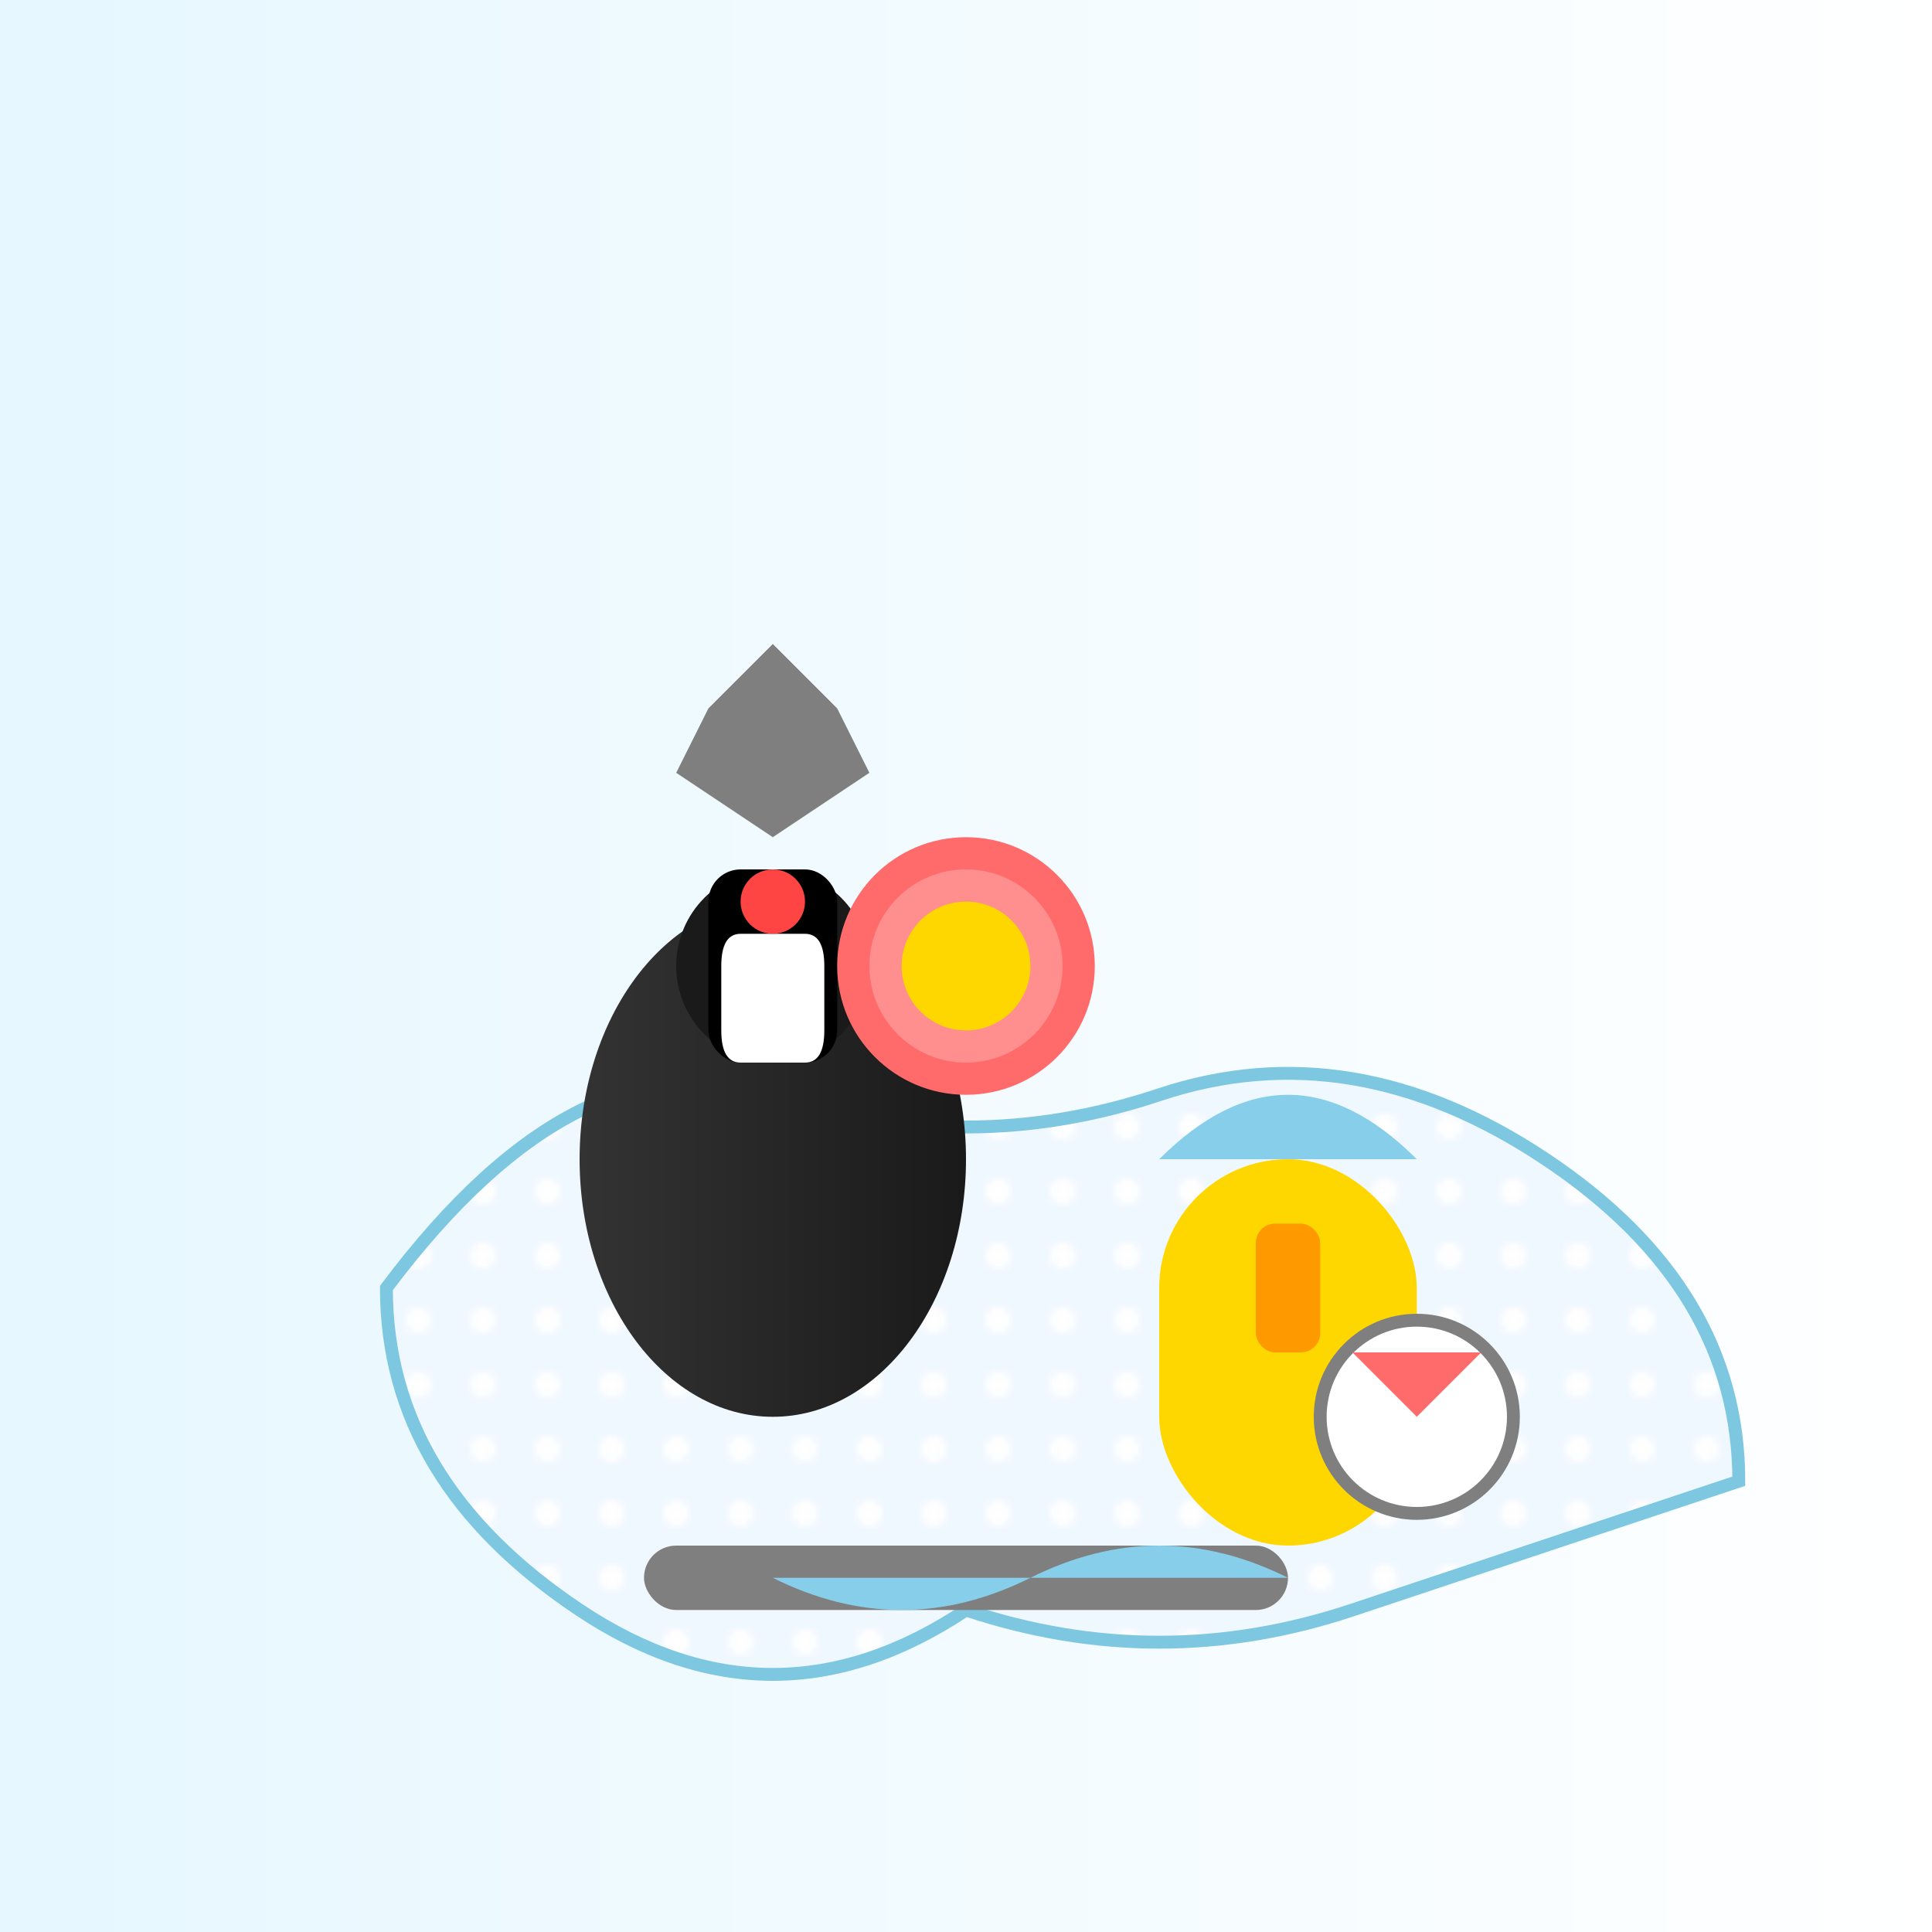
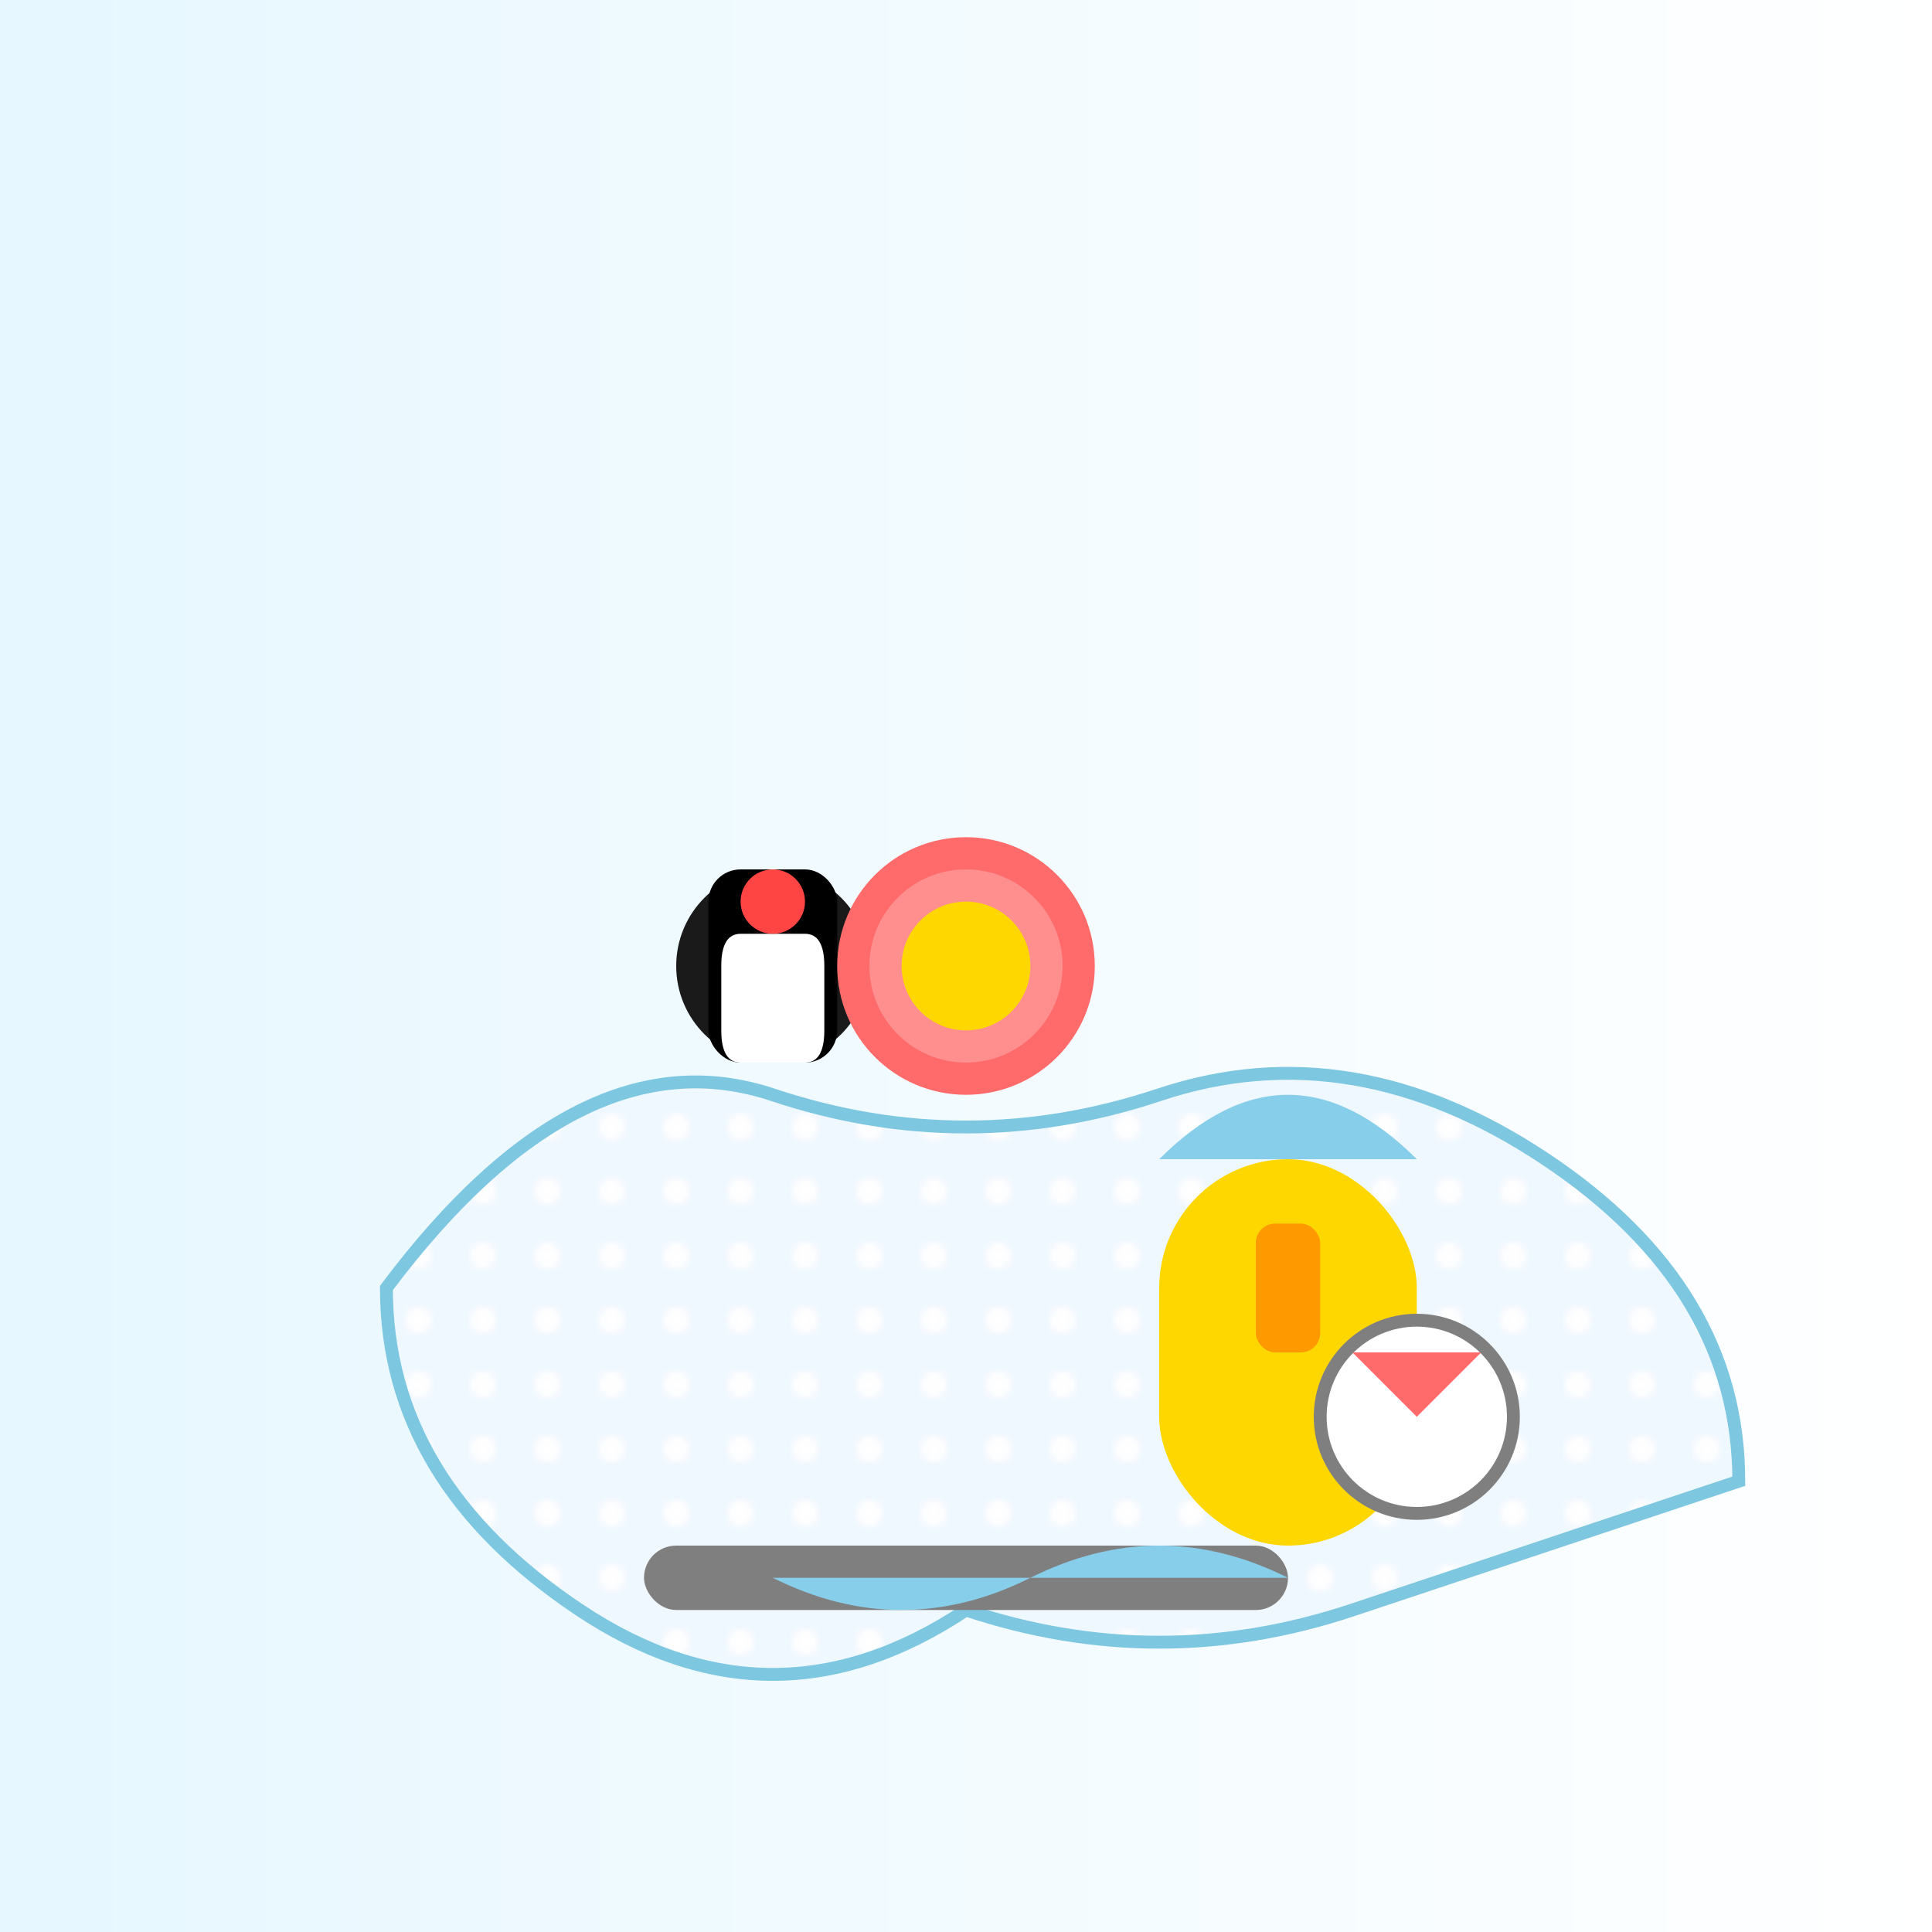
<svg xmlns="http://www.w3.org/2000/svg" viewBox="0 0 300 300">
  <defs>
    <linearGradient id="iceGradient">
      <stop offset="0%" stop-color="#e6f7ff" />
      <stop offset="100%" stop-color="#ffffff" />
    </linearGradient>
    <linearGradient id="penguinGradient">
      <stop offset="0%" stop-color="#333" />
      <stop offset="100%" stop-color="#1a1a1a" />
    </linearGradient>
    <pattern id="icePattern" width="10" height="10" patternUnits="userSpaceOnUse">
      <rect width="100%" height="100%" fill="#f0f8ff" />
      <circle cx="5" cy="5" r="2" fill="#fff" />
    </pattern>
  </defs>
  <rect width="100%" height="100%" fill="url(#iceGradient)" />
  <path d="M150 250 Q180 260 210 250 T270 230 Q270 200 240 180 T180 170 Q150 180 120 170 T60 200 Q60 230 90 250 T150 250" fill="url(#icePattern)" stroke="#7DC7E1" stroke-width="2" />
  <g transform="translate(120,180)">
-     <ellipse cx="0" cy="0" rx="30" ry="40" fill="url(#penguinGradient)" />
    <circle cx="0" cy="-30" r="15" fill="#1a1a1a" />
    <rect x="-10" y="-45" width="20" height="30" rx="5" fill="#000" />
    <path d="M-5-35 L5-35 Q8-35 8-30 L8-20 Q8-15 5-15 L-5-15 Q-8-15 -8-20 L-8-30 Q-8-35 -5-35 Z" fill="#fff" />
    <circle cx="0" cy="-40" r="5" fill="#ff4444" />
-     <path d="M0-50 L-15-60 L-10-70 L-5-75 L0-80 L5-75 L10-70 L15-60 Z" fill="#7f7f7f" />
  </g>
  <g transform="translate(180,180)">
    <rect x="0" y="0" width="40" height="60" rx="20" fill="#ffd700" />
    <rect x="15" y="10" width="10" height="20" rx="3" fill="#ff9900" />
    <path d="M0 0 Q20-20 40 0" fill="#87CEEB" />
  </g>
  <circle cx="220" cy="220" r="15" fill="#fff" stroke="#7f7f7f" stroke-width="2" />
  <path d="M220 220 L230 210 L210 210 Z" fill="#ff6b6b" />
  <rect x="100" y="240" width="100" height="10" rx="5" fill="#7f7f7f" />
  <path d="M120 245 Q140 255 160 245 T200 245" fill="#87CEEB" />
  <g transform="translate(150,150)">
    <circle cx="0" cy="0" r="20" fill="#ff6b6b" />
    <circle cx="0" cy="0" r="15" fill="#ff8e8e" />
    <circle cx="0" cy="0" r="10" fill="#ffd700" />
  </g>
</svg>